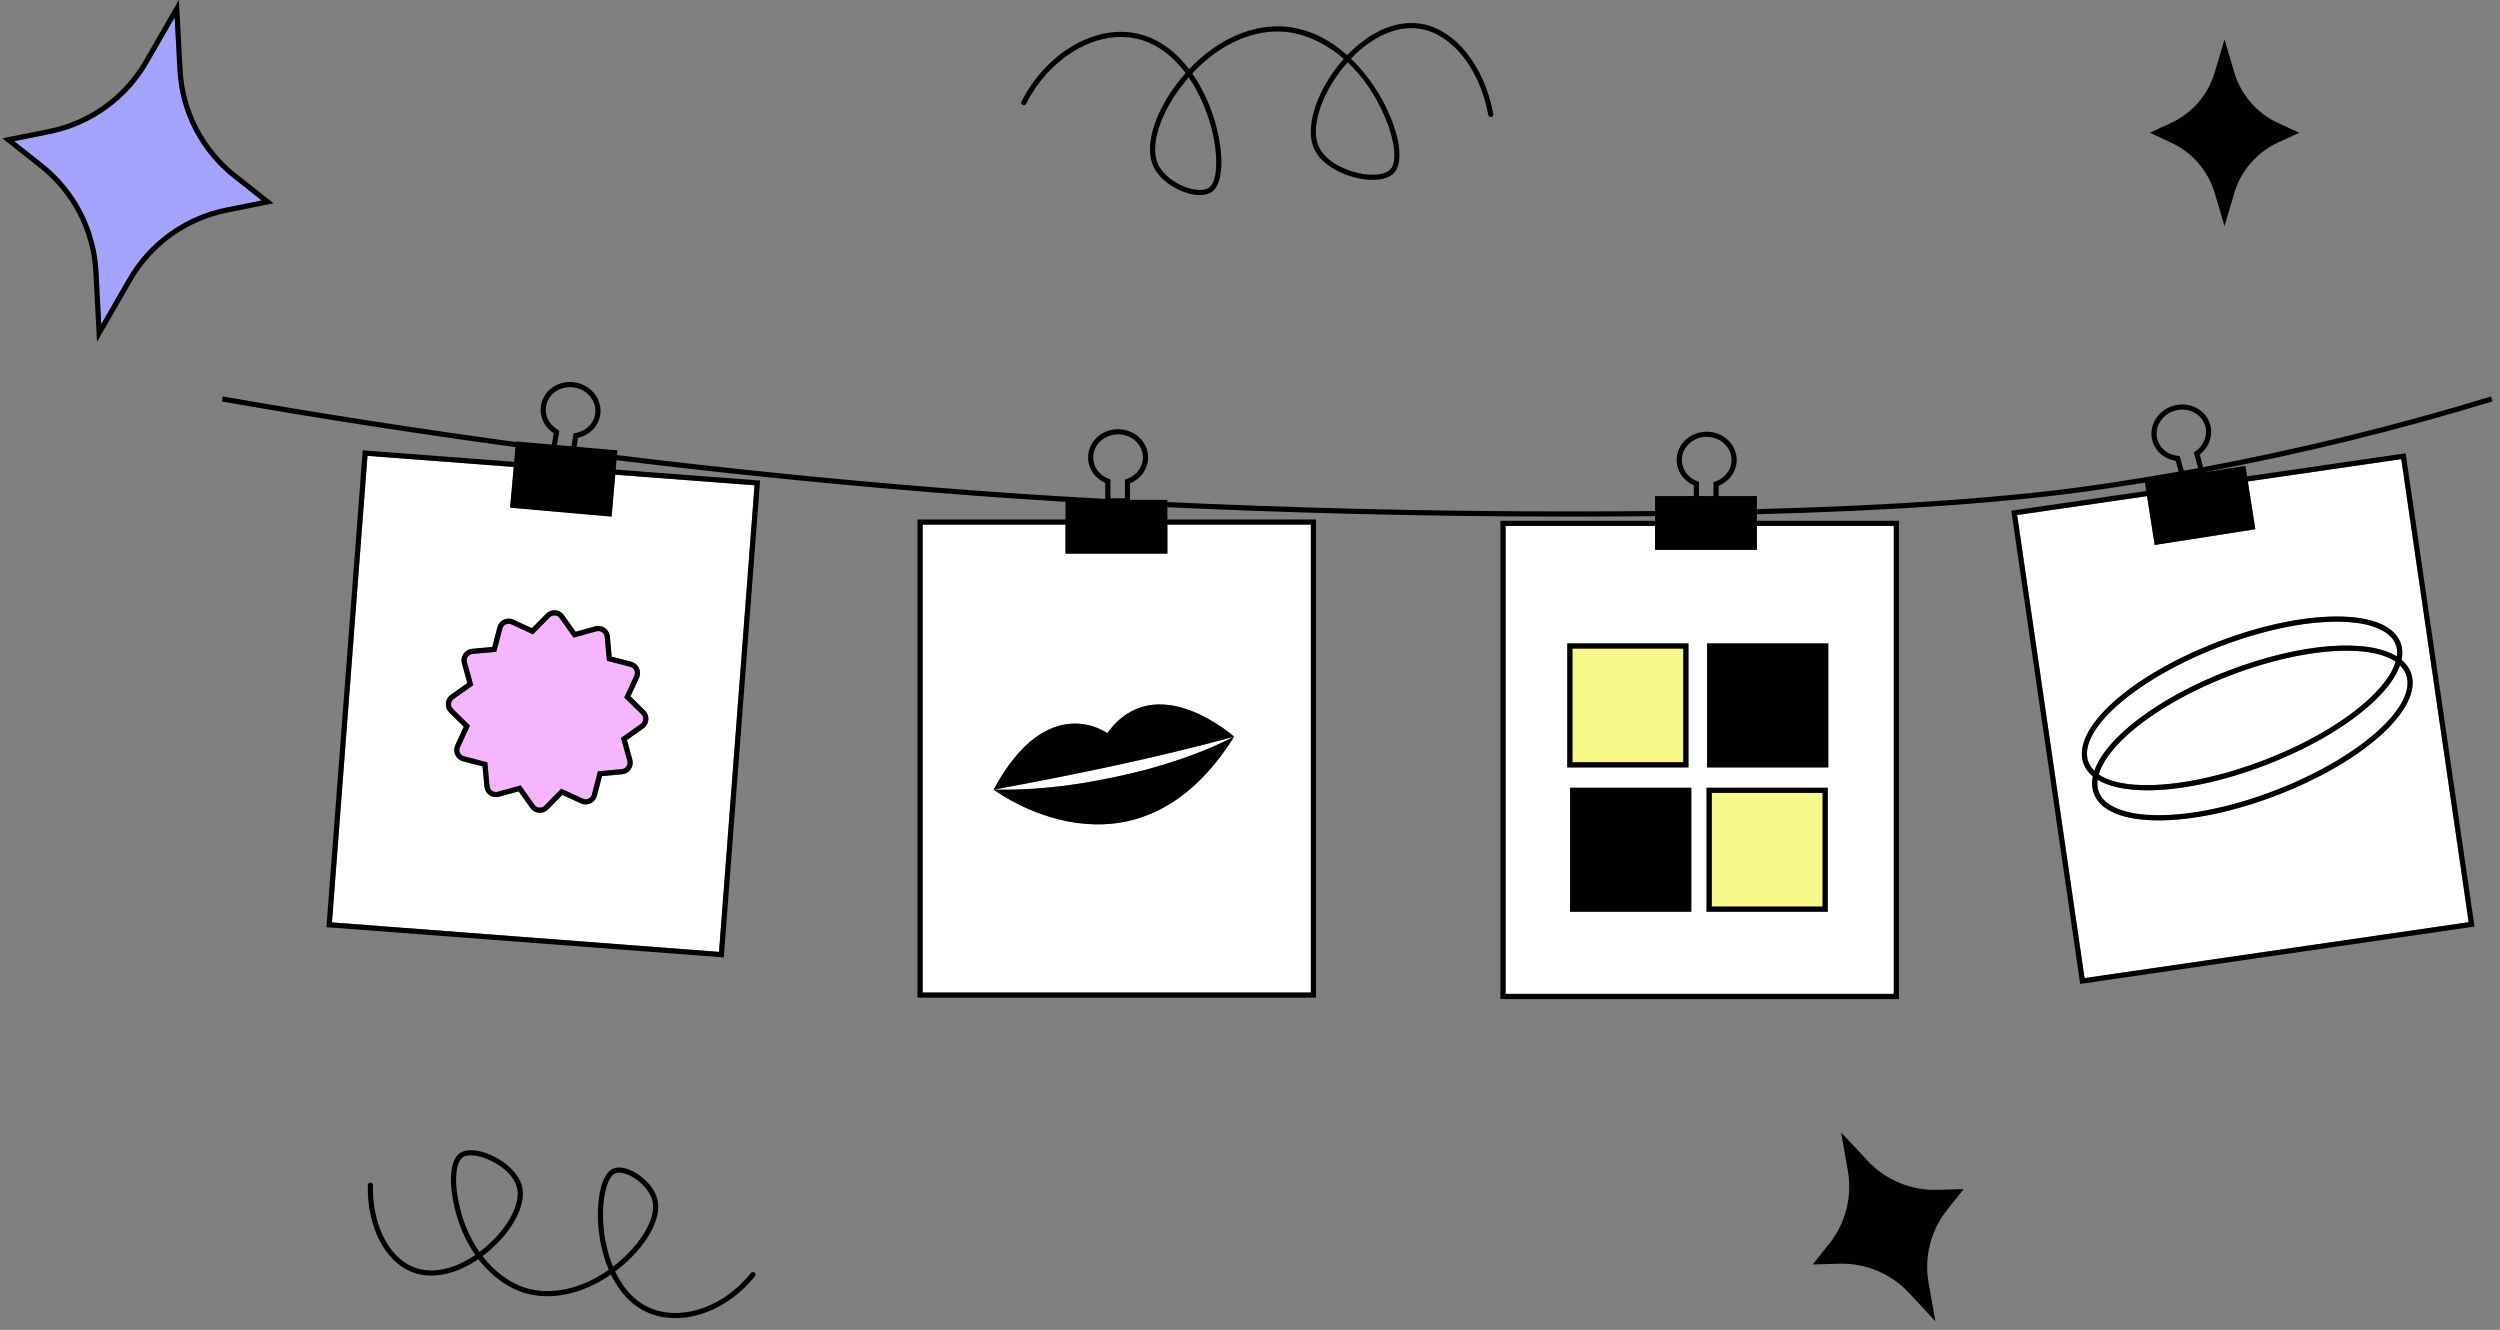
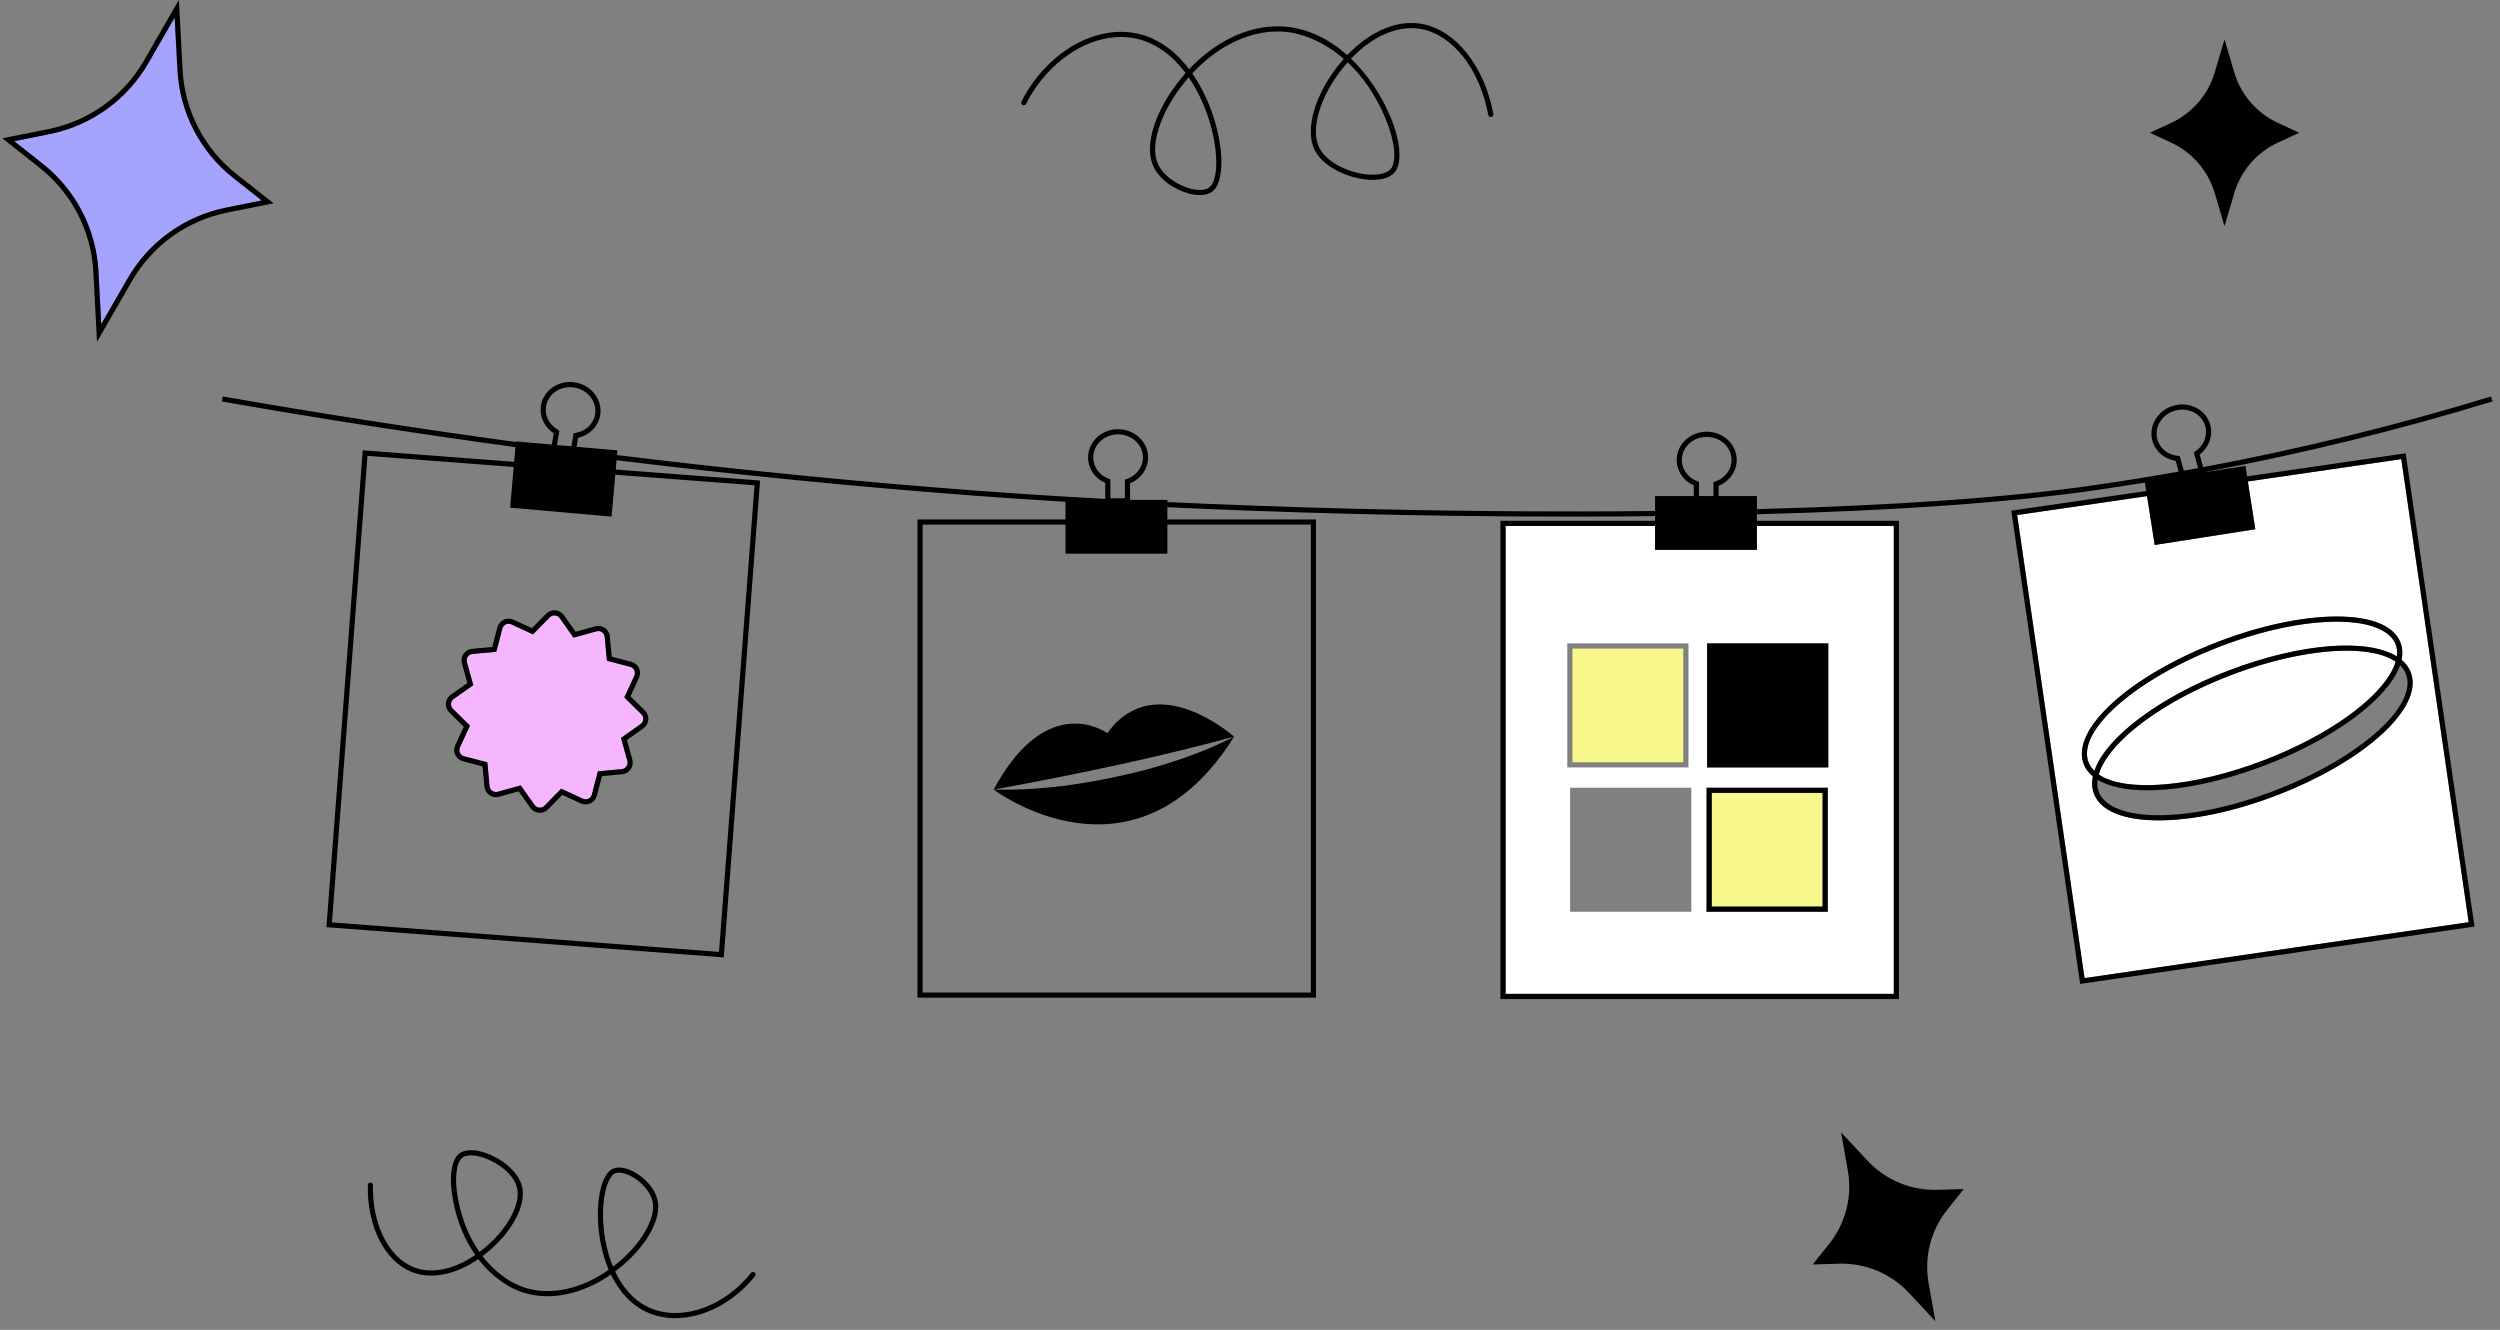
<svg xmlns="http://www.w3.org/2000/svg" id="Layer_1" version="1.1" viewBox="0 0 970 516">
  <rect x="0" y="0" width="970" height="516" fill="#808080" stroke="none" />
  <path d="M90.494,69.056c-12.889-10.175-20.778-25.416-21.645-41.814l-1.081-20.44-10.22,17.734c-8.2,14.228-22.137,24.243-38.237,27.477l-13.787,2.77,11.038,8.714c12.889,10.175,20.778,25.416,21.645,41.815l1.08,20.44,10.221-17.735c8.199-14.227,22.136-24.242,38.236-27.477l13.787-2.77-11.038-8.713Z" fill="#a4a3fe" />
-   <path d="M197.921,196.968l1.394-15.787-56.732-4.319-13.784,181.038,150.182,11.434,13.784-181.038-54.034-4.114-1.436,16.263-39.373-3.476ZM244.975,256.771c1.293.335,2.363,1.221,2.936,2.429s.58,2.597.02,3.811l-3.301,7.159,5.616,5.53c.953.938,1.437,2.239,1.329,3.571-.108,1.332-.796,2.539-1.888,3.311l-6.438,4.55,2.1,7.599c.356,1.287.125,2.656-.635,3.756-.76,1.101-1.959,1.802-3.291,1.925l-7.85.721-1.981,7.629c-.336,1.295-1.223,2.365-2.431,2.938-1.208.573-2.596.578-3.81.019l-7.158-3.301-5.531,5.617c-.851.864-2.002,1.343-3.203,1.343-.123,0-.246-.005-.369-.015-1.332-.108-2.538-.797-3.309-1.888l-4.549-6.438-7.598,2.1c-1.289.354-2.659.125-3.759-.636s-1.8-1.96-1.921-3.291l-.722-7.85-7.63-1.98c-1.293-.336-2.363-1.221-2.935-2.429-.573-1.208-.58-2.598-.021-3.812l3.301-7.158-5.616-5.529c-.953-.938-1.438-2.241-1.329-3.574.109-1.332.797-2.538,1.889-3.309l6.438-4.55-2.099-7.599c-.356-1.289-.124-2.659.636-3.759.76-1.099,1.959-1.799,3.29-1.921l7.85-.721,1.981-7.63c.336-1.294,1.222-2.365,2.43-2.937,1.208-.571,2.597-.578,3.811-.019l7.158,3.301,5.531-5.617c.938-.952,2.235-1.433,3.572-1.328,1.332.108,2.538.796,3.309,1.887l4.55,6.438,7.599-2.099c1.289-.355,2.658-.124,3.759.636,1.099.76,1.799,1.959,1.921,3.29l.722,7.85,7.63,1.982Z" fill="#fff" />
-   <path d="M413.42,214.809v-11.265h-55.428v181.562h150.616v-181.562h-55.662v11.265h-39.526ZM445.057,298.54c8.596-2.348,17.407-5.318,25.616-8.829h0c2.746-1.242,5.475-2.525,8.16-3.888-38.692,61.819-93.294,20.54-93.294,20.54,20.968-38.952,44.09-21.884,44.09-21.884,18.656-25.864,49.196,1.339,49.203,1.344-30.351,8.261-62.296,14.844-93.293,20.54,20.092.479,40.117-2.789,59.517-7.823Z" fill="#fff" />
  <path d="M642.161,213.346v-9.279h-57.989v181.562h150.616v-181.562h-53.101v9.279h-39.526ZM608.106,249.644h47.017v48.114h-47.017v-48.114ZM656.221,353.755h-47.016v-48.114h47.016v48.114ZM709.168,353.755h-47.017v-48.114h47.017v48.114ZM709.374,297.758h-47.017v-48.114h47.017v48.114Z" fill="#fff" />
  <path d="M824.139,283.621c9.834-8.862,24.214-17.182,40.492-23.424,28.099-10.777,53.942-12.571,65.353-5.504.227-1.679.077-3.242-.465-4.658-2.153-5.615-10.465-8.828-22.817-8.828-.07,0-.141,0-.211,0-12.979.038-28.97,3.45-45.025,9.607-32.858,12.601-55.793,32.753-51.126,44.924.483,1.26,1.258,2.377,2.269,3.369,1.621-4.784,5.508-10.058,11.531-15.487Z" fill="#fff" />
  <path d="M865.348,262.064c-16.055,6.157-30.214,14.34-39.869,23.042-6.04,5.443-9.853,10.762-11.186,15.393,10.244,7.007,36.339,5.107,64.1-5.54,16.056-6.157,30.228-14.312,39.904-22.962,6.048-5.407,9.877-10.679,11.229-15.262-4.114-2.847-10.754-4.269-19.018-4.269-12.417,0-28.495,3.207-45.16,9.598Z" fill="#fff" />
-   <path d="M919.63,273.489c-9.853,8.808-24.245,17.097-40.521,23.338-17.057,6.541-33.275,9.806-45.928,9.806-8.184,0-14.868-1.37-19.334-4.096-.223,1.705-.069,3.295.483,4.735,2.195,5.724,10.618,9.015,23.109,9.029h.087c12.982,0,28.947-3.381,44.967-9.524,32.857-12.601,55.743-32.881,51.017-45.208-.493-1.285-1.282-2.425-2.309-3.437-1.642,4.738-5.542,9.967-11.572,15.357Z" fill="#fff" />
  <path d="M808.8,379.501l149.047-21.69-26.147-179.669-59.532,8.663,2.902,18.531-39.051,6.116-2.968-18.955-50.398,7.334,26.146,179.669ZM860.748,248.948c16.277-6.242,32.521-9.701,45.736-9.74.073,0,.149,0,.223,0,13.418,0,22.177,3.587,24.679,10.112.787,2.05.919,4.299.422,6.696,1.634,1.364,2.854,2.97,3.57,4.836,5.209,13.583-17.709,34.576-52.167,47.792-16.242,6.229-32.462,9.657-45.685,9.657h-.088c-13.561-.016-22.431-3.678-24.975-10.312-.795-2.073-.937-4.343-.449-6.761-1.625-1.343-2.836-2.928-3.543-4.772-5.147-13.425,17.815-34.293,52.276-47.508Z" fill="#fff" />
  <path d="M234.631,247.123c-.068-.74-.457-1.405-1.067-1.828-.611-.423-1.373-.552-2.089-.354l-8.953,2.473-5.361-7.586c-.428-.606-1.098-.988-1.838-1.048-.738-.064-1.464.208-1.985.737l-6.517,6.619-8.436-3.89c-.673-.312-1.445-.307-2.117.01-.671.318-1.164.913-1.351,1.632l-2.333,8.99-9.25.849c-.739.068-1.405.457-1.827,1.067-.422.611-.551,1.373-.354,2.089l2.473,8.953-7.585,5.36c-.606.429-.989,1.099-1.049,1.838-.06.741.209,1.465.739,1.986l6.617,6.516-3.889,8.436c-.311.675-.307,1.447.011,2.118.318.671.912,1.163,1.631,1.35l8.99,2.334.85,9.249c.068.74.457,1.406,1.067,1.828.611.423,1.371.55,2.089.354l8.953-2.475,5.361,7.587c.428.606,1.098.988,1.838,1.049.735.053,1.464-.209,1.985-.738l6.517-6.618,8.435,3.889c.675.312,1.447.307,2.117-.01.671-.318,1.164-.913,1.351-1.633l2.333-8.989,9.25-.85c.74-.068,1.406-.458,1.829-1.069.422-.61.551-1.371.353-2.086l-2.474-8.954,7.586-5.36c.606-.429.989-1.1,1.049-1.84.06-.739-.209-1.463-.738-1.983l-6.618-6.517,3.889-8.437c.311-.674.307-1.445-.011-2.116s-.913-1.163-1.631-1.35l-8.99-2.334-.85-9.25Z" fill="#f5b5ff" />
  <rect x="610.106" y="251.644" width="43.017" height="44.114" fill="#f7f78b" />
  <rect x="664.151" y="307.641" width="43.017" height="44.114" fill="#f7f78b" />
  <g>
    <path d="M106.165,78.879l-14.431-11.393c-12.438-9.818-20.051-24.525-20.887-40.35L69.409-.051l-13.593,23.588c-7.913,13.73-21.362,23.394-36.898,26.515L.892,53.672l14.432,11.393c12.438,9.819,20.05,24.526,20.887,40.351l1.437,27.188,13.594-23.589c7.913-13.729,21.361-23.394,36.897-26.515l18.026-3.621ZM39.288,125.751l-1.08-20.44c-.867-16.399-8.756-31.64-21.645-41.815l-11.038-8.714,13.787-2.77c16.1-3.234,30.037-13.249,38.237-27.477l10.22-17.734,1.081,20.44c.867,16.399,8.756,31.64,21.645,41.814l11.038,8.713-13.787,2.77c-16.101,3.234-30.037,13.25-38.236,27.477l-10.221,17.735Z" />
    <path d="M859.32,74.926l3.79,12.806,3.791-12.806c2.566-8.667,8.738-15.808,16.941-19.602l8.247-3.815-8.247-3.815c-8.203-3.795-14.376-10.936-16.941-19.602l-3.791-12.806-3.79,12.806c-2.566,8.666-8.738,15.808-16.941,19.602l-8.247,3.815,8.247,3.815c8.203,3.795,14.376,10.936,16.941,19.602Z" />
    <path d="M724.634,450.38l-10.303-11.039,2.633,14.869c1.783,10.062-.853,20.404-7.234,28.386l-6.416,8.025,10.269-.308c10.214-.305,20.066,3.802,27.038,11.272l10.304,11.04-2.634-14.869c-1.782-10.063.854-20.405,7.235-28.386l6.416-8.025-10.269.307c-10.214.306-20.066-3.801-27.039-11.272Z" />
    <path d="M396.758,40.744c.494.25,1.095.054,1.345-.438,8.667-17.056,25.271-27.636,40.383-25.731,8.99,1.134,16.177,6.615,21.538,13.771-1.154,1.301-2.274,2.664-3.358,4.088-8.684,11.415-12.413,23.696-9.5,31.289,2.25,5.864,8.72,9.938,14.134,11.375,1.514.402,2.945.6,4.245.6,2.064,0,3.796-.5,4.996-1.482,4.118-3.373,4.501-14.389.931-26.789-1.842-6.396-4.804-13.111-8.881-18.932,10.605-11.382,23.819-17.339,36.328-16.13,6.592.637,14.826,3.837,22.479,10.472-.8.898-1.586,1.836-2.355,2.814-8.833,11.224-12.621,24.382-9.211,31.998,3.03,6.766,12.12,10.906,19.284,11.89,5.58.766,9.972-.217,12.038-2.702,2.962-3.558,2.338-11.759-1.629-21.403-3.46-8.415-8.842-16.407-15.152-22.505-.061-.058-.121-.116-.181-.173,8.484-8.885,18.39-13.143,27.219-11.498,12.323,2.29,22.786,15.683,26.034,33.327.101.543.623.904,1.164.802.544-.1.902-.621.803-1.165-3.397-18.453-14.503-32.49-27.636-34.931-9.505-1.764-20.087,2.714-29.053,12.108-7.209-6.425-15.332-10.225-23.612-11.024-13.02-1.261-26.731,4.822-37.72,16.477-5.632-7.402-13.187-13.068-22.654-14.262-15.937-2.01-33.375,9.016-42.416,26.81-.25.493-.054,1.094.438,1.345ZM522.882,24.175c5.64,5.28,10.877,12.5,14.792,22.02,3.572,8.685,4.353,16.467,1.941,19.363-1.567,1.885-5.486,2.651-10.229,2-6.634-.911-15.012-4.656-17.729-10.726-3.12-6.966.563-19.28,8.957-29.944.741-.943,1.498-1.847,2.269-2.712ZM469.548,47.98c3.25,11.285,3.131,21.899-.275,24.688-1.431,1.171-4.22,1.357-7.461.497-4.763-1.264-10.794-4.981-12.78-10.158-2.629-6.853,1.078-18.653,9.225-29.361.959-1.261,1.947-2.472,2.962-3.631,3.803,5.537,6.583,11.899,8.33,17.966Z" />
    <path d="M291.384,493.901c-10.005,12.515-25.415,18.376-37.472,14.246-7.123-2.438-12.061-8.094-15.239-14.815,1.14-.854,2.264-1.762,3.369-2.724,9.14-7.954,14.327-17.489,13.215-24.292-.86-5.268-5.534-9.77-9.784-11.895-3.095-1.55-5.978-1.86-7.906-.851-4.022,2.104-6.252,11.176-5.422,22.061.424,5.557,1.706,11.56,4.045,17.033-10.609,7.479-22.416,10.094-32.428,6.989-5.261-1.632-11.42-5.612-16.548-12.276.771-.576,1.538-1.186,2.298-1.825,9.38-7.896,14.644-17.917,13.099-24.937-1.352-6.147-8.179-11.15-13.95-13.197-4.522-1.604-8.361-1.532-10.531.195-3.092,2.461-3.999,9.381-2.368,18.057,1.639,8.72,4.797,15.759,8.649,21.255-8.407,5.743-17.161,7.506-24.054,4.688-9.697-3.966-15.988-16.721-15.653-31.739.012-.553-.426-1.01-.978-1.022-.573-.041-1.01.426-1.022.978-.352,15.842,6.438,29.358,16.896,33.636,7.539,3.083,17.007,1.227,25.993-4.927,5.424,7.063,11.979,11.291,17.576,13.026,10.51,3.26,22.823.622,33.862-7.048,3.395,7.018,8.654,12.93,16.233,15.523,2.783.952,5.728,1.411,8.743,1.411,10.897,0,22.695-5.991,30.938-16.302.345-.431.274-1.061-.157-1.405-.433-.346-1.06-.275-1.406.157ZM177.728,465.302c-1.449-7.705-.786-14.185,1.648-16.123.759-.604,1.922-.905,3.344-.905,1.521,0,3.338.345,5.272,1.03,5.267,1.869,11.477,6.34,12.666,11.742,1.368,6.215-3.745,15.663-12.433,22.977-.727.611-1.458,1.192-2.193,1.743-3.688-5.274-6.722-12.051-8.304-20.464ZM234.139,475.479c-.82-10.75,1.571-18.68,4.354-20.136.463-.242,1.04-.361,1.7-.361,1.239,0,2.769.419,4.386,1.228,3.672,1.837,7.962,5.883,8.705,10.429.987,6.041-4.058,15.067-12.554,22.461-.95.827-1.913,1.611-2.888,2.354-2.129-5.139-3.305-10.761-3.703-15.975Z" />
    <path d="M933.391,175.874l-61.533,8.955-.639-4.08-15.855,2.483-.013-.048c37.736-7.066,75.168-16.247,111.734-27.439l-.586-1.912c-36.548,11.186-73.961,20.36-111.68,27.416l-1.34-4.881c3.619-2.764,5.263-7.307,4.106-11.524h0c-1.598-5.821-7.938-9.173-14.134-7.475-6.187,1.699-9.921,7.817-8.323,13.639,1.135,4.129,4.64,7.12,9.032,7.774l1.153,4.199c-10.776,1.911-21.572,3.659-32.377,5.22-33.158,4.789-77.14,7.915-131.248,9.343v-5.06h-14.855v-4.003c4.222-1.708,7.01-5.654,7.01-10.028h0c0-6.037-5.227-10.948-11.65-10.948s-11.637,4.911-11.637,10.948c0,4.281,2.588,8.093,6.652,9.889v4.142h-15.045v5.78c-9.158.099-18.543.159-28.182.174-62.854.101-118.434-1.648-161.033-3.644v-.846h-14.49v-6.443c4.222-1.708,7.01-5.654,7.01-10.027h0c0-6.037-5.227-10.948-11.651-10.948s-11.636,4.911-11.636,10.948c0,4.281,2.588,8.093,6.652,9.889v6.204c-21.87-1.196-38.84-2.366-49.738-3.182-46.393-3.473-93.055-8.103-139.69-13.824l.161-1.823-15.849-1.4.587-3.504c4.446-.986,7.848-4.417,8.571-8.731h0c.997-5.954-3.346-11.662-9.682-12.724-6.33-1.062-12.287,2.922-13.285,8.875-.708,4.222,1.215,8.41,4.926,10.852l-.735,4.382-13.907-1.228-.02.228c-38.051-5.176-76.028-11.073-113.77-17.69l-.346,1.97c37.797,6.627,75.832,12.532,113.939,17.715l-.503,5.7-58.751-4.473-14.088,185.026,154.171,11.738,14.088-185.027-56.005-4.264.32-3.63c46.643,5.721,93.314,10.351,139.716,13.825,8.214.615,19.875,1.432,34.478,2.309v6.852h-57.428v185.562h154.616v-185.562h-57.662v-4.746c41.401,1.94,95.039,3.644,155.702,3.644,1.769,0,3.555-.001,5.335-.004,9.637-.016,19.021-.076,28.178-.174v1.803h-59.989v185.562h154.616v-185.562h-55.101v-2.523c54.214-1.43,98.293-4.563,131.534-9.364,6.34-.916,12.677-1.894,19.009-2.931l.512,3.272-52.356,7.619,26.579,182.638.144.99,152.016-22.123.99-.144-26.58-182.638-.144-.99ZM658.558,186.733c-3.647-1.367-6.004-4.618-6.004-8.28,0-4.934,4.323-8.948,9.637-8.948s9.65,4.014,9.651,8.948c0,3.745-2.543,7.114-6.328,8.384l-.682.229v5.418h-5.626v-5.507l-.648-.244ZM128.798,357.899l13.784-181.038,56.732,4.319-1.394,15.787,39.373,3.476,1.436-16.263,54.034,4.114-13.784,181.038-150.182-11.434ZM216.43,166.749c-3.371-1.952-5.158-5.547-4.552-9.159.815-4.866,5.74-8.115,10.981-7.233,5.248.88,8.855,5.554,8.04,10.42-.619,3.693-3.684,6.596-7.626,7.222l-.71.113-.847,5.054-5.621-.496.935-5.573-.6-.347ZM508.608,385.106h-150.616v-181.562h55.428v11.265h39.526v-11.265h55.662v181.562ZM424.178,177.478c0-4.934,4.323-8.948,9.636-8.948s9.651,4.014,9.652,8.948c0,3.744-2.543,7.113-6.329,8.383l-.682.229v7.231h-5.626v-7.319l-.649-.244c-3.646-1.367-6.003-4.617-6.003-8.28ZM734.788,385.629h-150.616v-181.562h57.989v9.279h39.526v-9.279h53.101v181.562ZM845.728,176.936l-.69-.063c-3.877-.352-7.01-2.863-7.98-6.396-1.306-4.758,1.801-9.773,6.924-11.18.916-.251,1.835-.371,2.734-.371,4.142,0,7.869,2.538,8.942,6.446.99,3.611-.57,7.532-3.884,9.758l-.597.401,1.67,6.089c-1.852.343-3.705.673-5.558,1.006l-1.561-5.691ZM808.8,379.501l-26.146-179.669,50.398-7.334,2.968,18.955,39.051-6.116-2.902-18.531,59.532-8.663,26.147,179.669-149.047,21.69Z" />
    <path d="M244.629,270.17l3.301-7.159c.56-1.214.552-2.603-.02-3.811s-1.642-2.093-2.936-2.429l-7.63-1.982-.722-7.85c-.122-1.331-.822-2.529-1.921-3.29-1.101-.76-2.47-.991-3.759-.636l-7.599,2.099-4.55-6.438c-.771-1.091-1.977-1.779-3.309-1.887-1.337-.105-2.635.375-3.572,1.328l-5.531,5.617-7.158-3.301c-1.213-.559-2.602-.552-3.811.019-1.208.572-2.094,1.643-2.43,2.937l-1.981,7.63-7.85.721c-1.331.122-2.529.822-3.29,1.921-.76,1.1-.992,2.47-.636,3.759l2.099,7.599-6.438,4.55c-1.092.771-1.78,1.977-1.889,3.309-.109,1.333.375,2.636,1.329,3.574l5.616,5.529-3.301,7.158c-.56,1.215-.552,2.604.021,3.812.572,1.208,1.642,2.093,2.935,2.429l7.63,1.98.722,7.85c.122,1.331.822,2.53,1.921,3.291s2.47.99,3.759.636l7.598-2.1,4.549,6.438c.771,1.091,1.977,1.779,3.309,1.888.124.01.247.015.369.015,1.201,0,2.352-.479,3.203-1.343l5.531-5.617,7.158,3.301c1.214.56,2.602.555,3.81-.019,1.208-.572,2.094-1.643,2.431-2.938l1.981-7.629,7.85-.721c1.332-.123,2.531-.824,3.291-1.925.76-1.1.991-2.469.635-3.756l-2.1-7.599,6.438-4.55c1.092-.771,1.78-1.979,1.888-3.311.108-1.332-.376-2.634-1.329-3.571l-5.616-5.53ZM248.532,280.949l-7.586,5.36,2.474,8.954c.198.715.069,1.476-.353,2.086-.422.611-1.089,1.001-1.829,1.069l-9.25.85-2.333,8.989c-.187.72-.68,1.314-1.351,1.633-.67.316-1.442.322-2.117.01l-8.435-3.889-6.517,6.618c-.521.529-1.25.791-1.985.738-.74-.061-1.41-.442-1.838-1.049l-5.361-7.587-8.953,2.475c-.718.196-1.478.069-2.089-.354-.61-.422-1-1.088-1.067-1.828l-.85-9.249-8.99-2.334c-.719-.187-1.313-.679-1.631-1.35-.318-.671-.322-1.443-.011-2.118l3.889-8.436-6.617-6.516c-.53-.521-.799-1.245-.739-1.986.061-.739.443-1.409,1.049-1.838l7.585-5.36-2.473-8.953c-.198-.716-.069-1.478.354-2.089.422-.61,1.088-1,1.827-1.067l9.25-.849,2.333-8.99c.187-.719.679-1.314,1.351-1.632.671-.317,1.443-.322,2.117-.01l8.436,3.89,6.517-6.619c.521-.529,1.247-.801,1.985-.737.74.06,1.41.442,1.838,1.048l5.361,7.586,8.953-2.473c.716-.199,1.478-.069,2.089.354.61.422,1,1.088,1.067,1.828l.85,9.25,8.99,2.334c.719.187,1.313.679,1.631,1.35s.322,1.442.011,2.116l-3.889,8.437,6.618,6.517c.529.521.798,1.244.738,1.983-.06.74-.442,1.411-1.049,1.84Z" />
    <path d="M429.63,284.479s-23.122-17.068-44.09,21.884c30.997-5.696,62.942-12.279,93.293-20.54-.007-.005-30.547-27.208-49.203-1.344Z" />
    <path d="M478.834,285.823c-2.685,1.363-5.414,2.646-8.16,3.888h0c-8.209,3.511-17.02,6.481-25.616,8.829-19.4,5.034-39.425,8.302-59.517,7.823,0,0,54.602,41.279,93.294-20.54Z" />
-     <path d="M655.123,249.644h-47.017v48.114h47.017v-48.114ZM653.123,295.758h-43.017v-44.114h43.017v44.114Z" />
    <rect x="662.357" y="249.644" width="47.017" height="48.114" />
-     <rect x="609.205" y="305.641" width="47.016" height="48.114" />
    <path d="M662.151,353.755h47.017v-48.114h-47.017v48.114ZM664.151,307.641h43.017v44.114h-43.017v-44.114Z" />
    <path d="M931.386,249.32c-2.502-6.525-11.261-10.112-24.679-10.112-.073,0-.149,0-.223,0-13.216.039-29.459,3.498-45.736,9.74-34.461,13.215-57.424,34.083-52.276,47.508.707,1.844,1.918,3.429,3.543,4.772-.488,2.419-.346,4.689.449,6.761,2.544,6.635,11.414,10.297,24.975,10.312h.088c13.223,0,29.442-3.429,45.685-9.657,34.458-13.216,57.376-34.209,52.167-47.792-.716-1.866-1.936-3.472-3.57-4.836.497-2.397.365-4.646-.422-6.696ZM933.511,261.569c4.727,12.327-18.159,32.607-51.017,45.208-16.02,6.144-31.984,9.524-44.967,9.524h-.087c-12.491-.015-20.914-3.306-23.109-9.029-.552-1.44-.707-3.03-.483-4.735,4.466,2.726,11.15,4.096,19.334,4.096,12.652,0,28.871-3.265,45.928-9.806,16.275-6.241,30.668-14.53,40.521-23.338,6.03-5.39,9.93-10.619,11.572-15.357,1.027,1.012,1.817,2.152,2.309,3.437ZM814.293,300.5c1.333-4.631,5.146-9.95,11.186-15.393,9.655-8.702,23.814-16.885,39.869-23.042,16.665-6.391,32.743-9.598,45.16-9.598,8.264,0,14.904,1.422,19.018,4.269-1.352,4.583-5.18,9.855-11.229,15.262-9.677,8.65-23.849,16.805-39.904,22.962-27.761,10.647-53.856,12.547-64.1,5.54ZM864.631,260.197c-16.278,6.242-30.658,14.562-40.492,23.424-6.024,5.429-9.91,10.703-11.531,15.487-1.011-.992-1.785-2.109-2.269-3.369-4.667-12.171,18.268-32.323,51.126-44.924,16.056-6.157,32.047-9.569,45.025-9.607.07,0,.141,0,.211,0,12.353,0,20.664,3.213,22.817,8.828.543,1.415.692,2.979.465,4.658-11.411-7.068-37.254-5.274-65.353,5.504Z" />
  </g>
</svg>